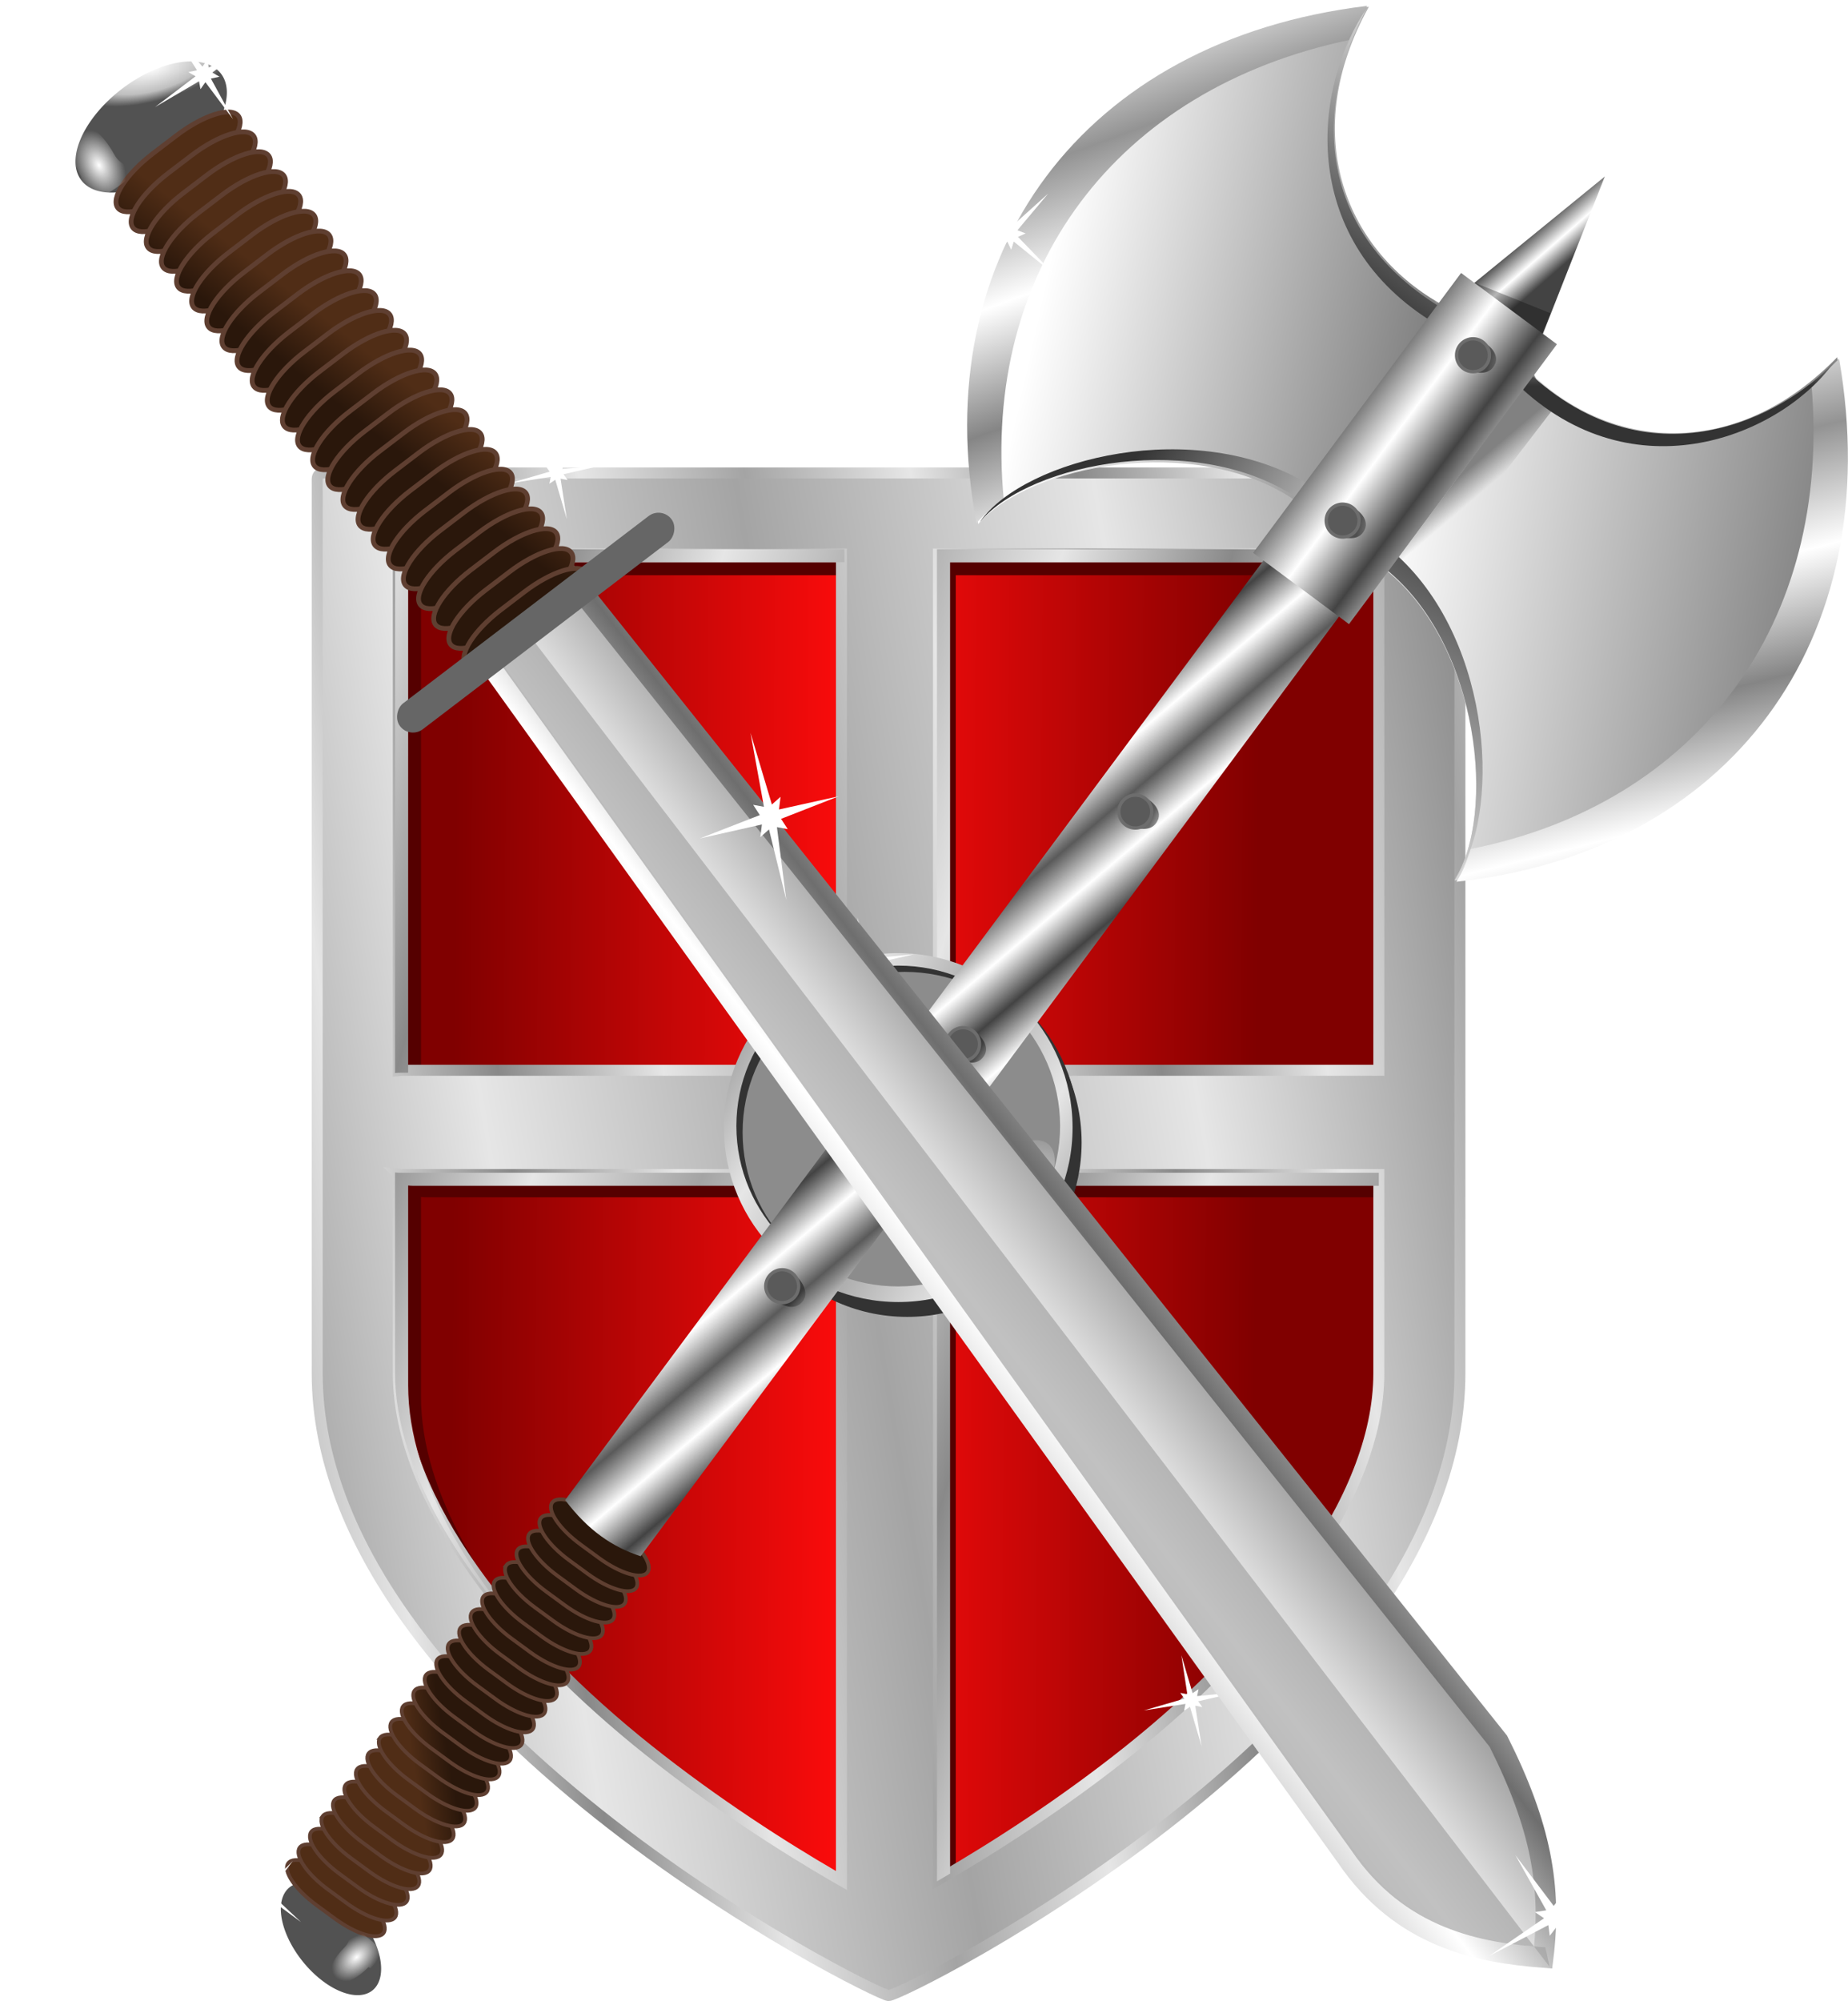
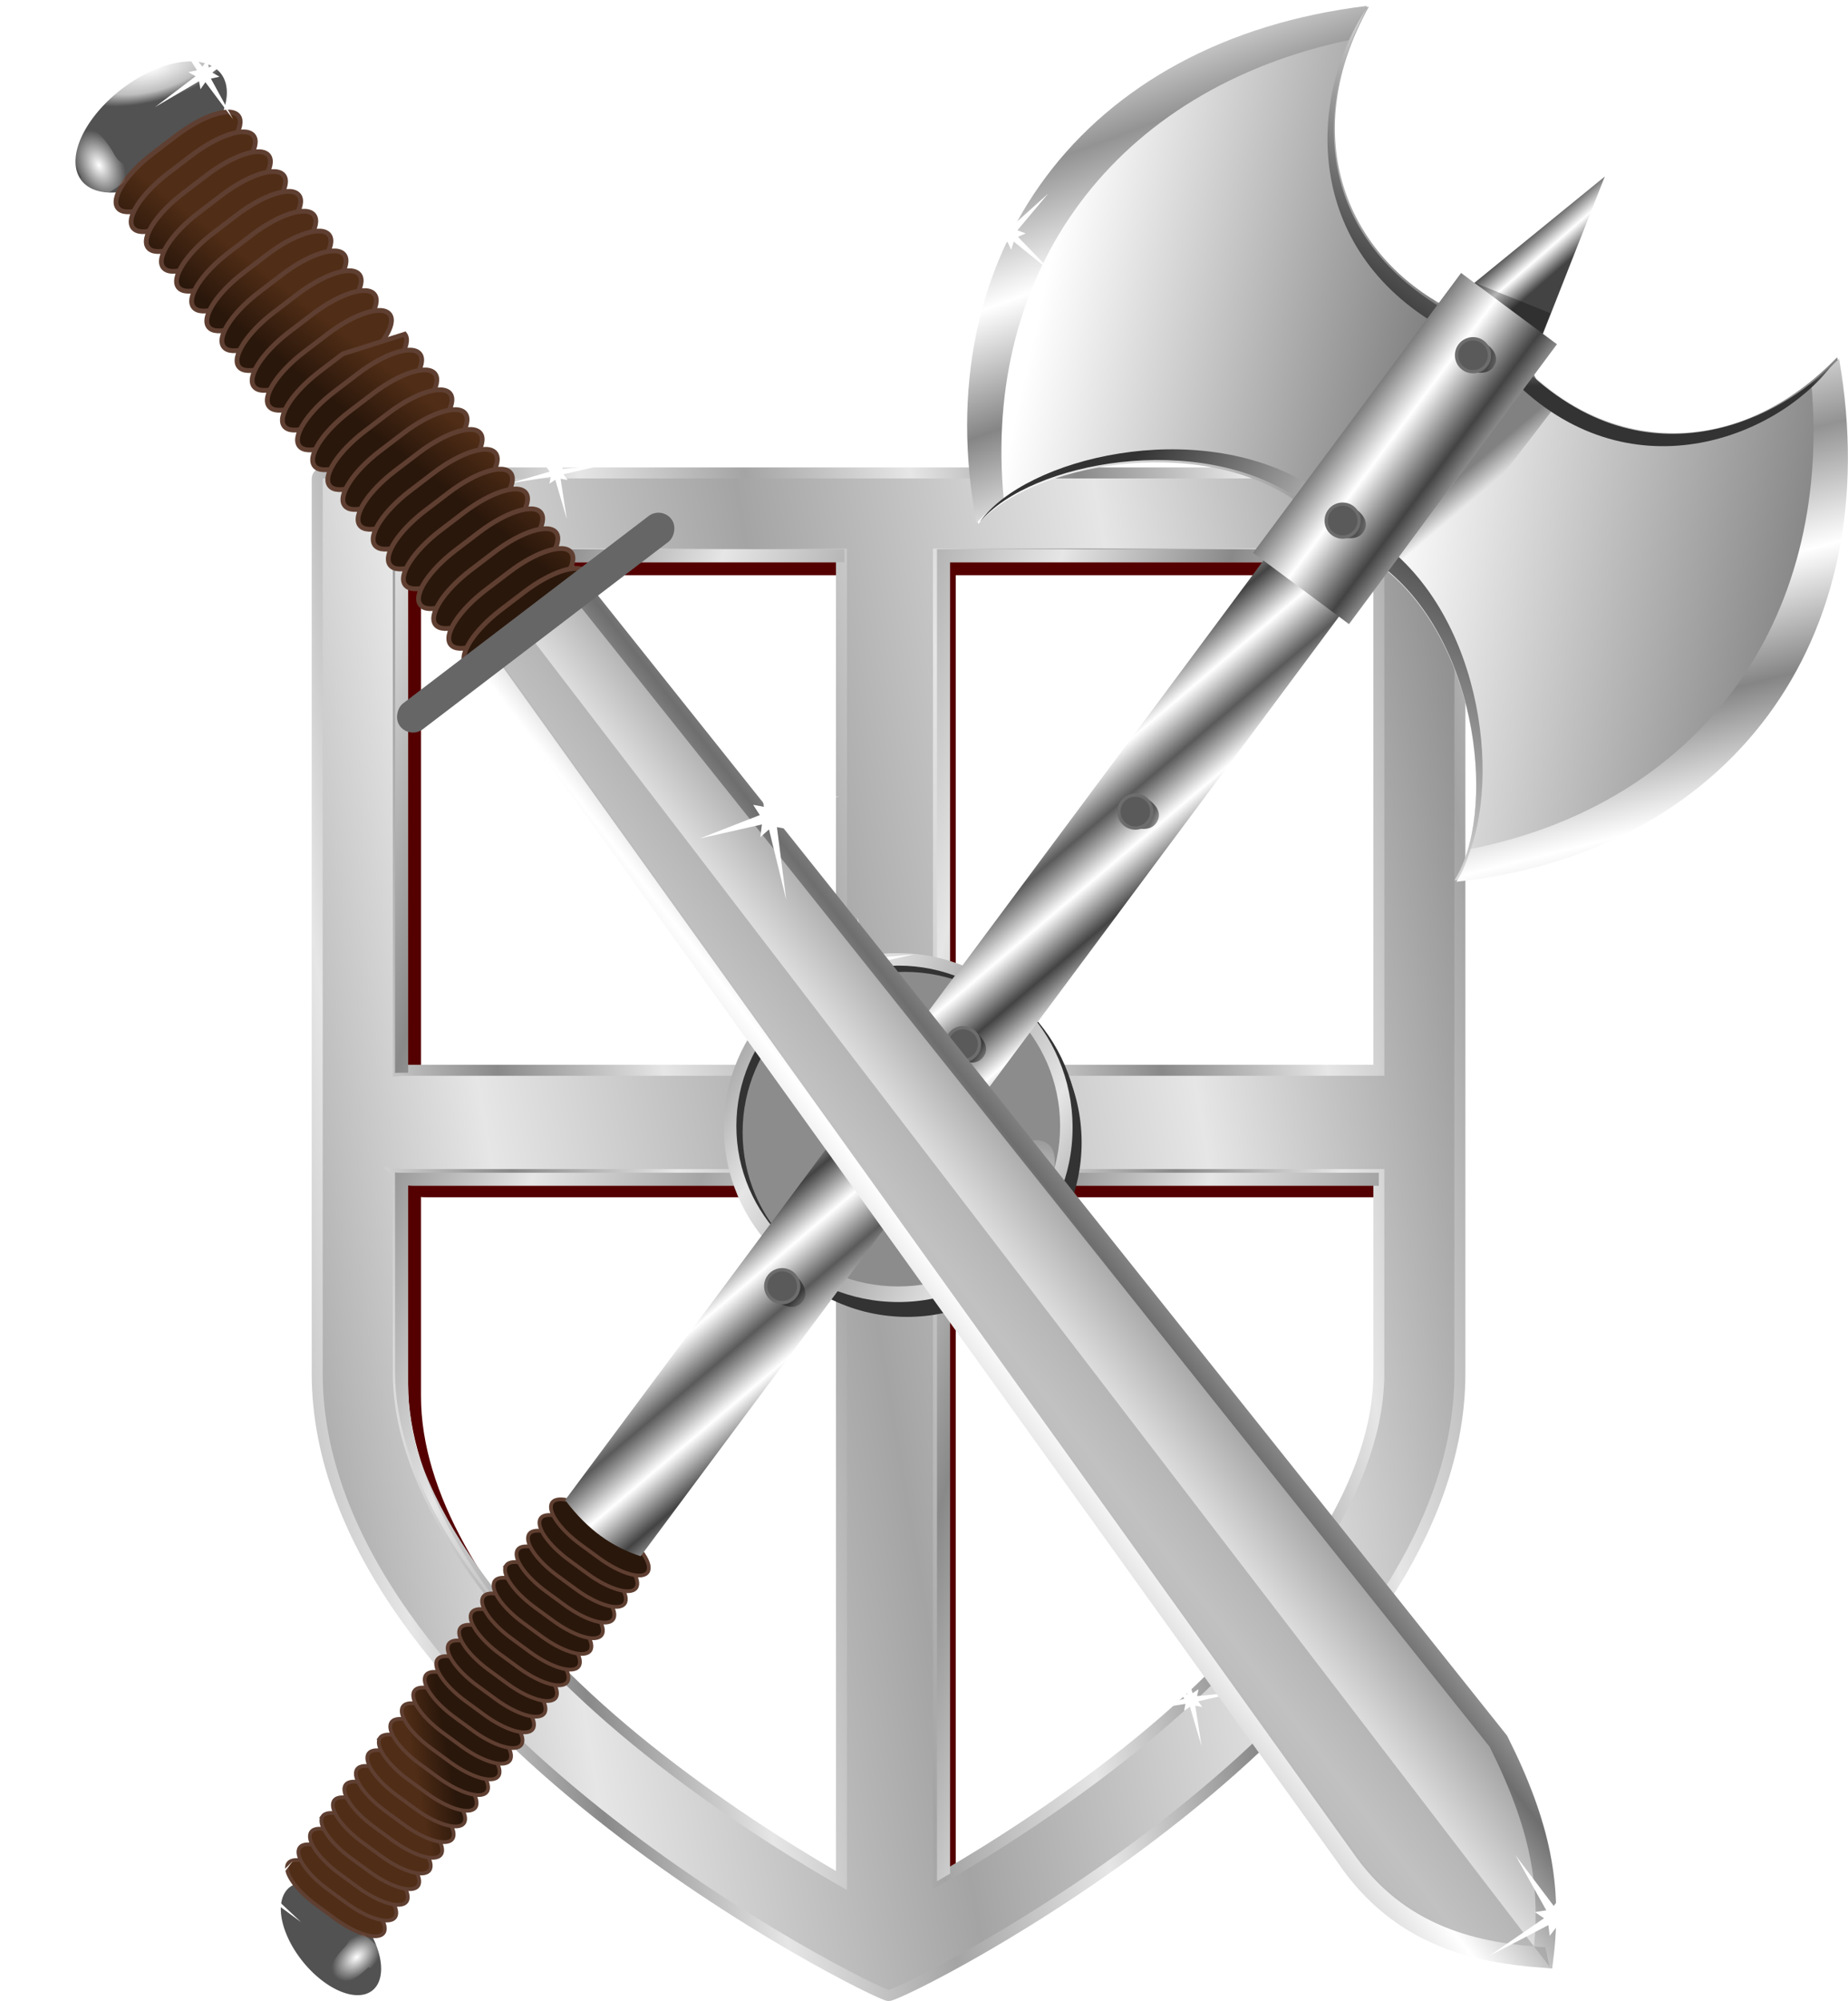
<svg xmlns="http://www.w3.org/2000/svg" xmlns:xlink="http://www.w3.org/1999/xlink" width="777.934" height="842.075">
  <defs>
    <filter id="filter3321">
      <feGaussianBlur id="feGaussianBlur3323" stdDeviation="3.843" />
    </filter>
    <clipPath id="clipPath32069">
      <path opacity="0.485" fill="#db8940" fill-rule="evenodd" stroke-width="18.7" stroke-miterlimit="4" id="path32071" d="m480.557,24.562c-91.814,28.705 -163.058,9.183 -232.438,2.25c-69.379,-6.933 -137.405,0.848 -211.781,84.906l14,12.406c71.152,-80.415 128.835,-85.393 195.938,-78.688c67.102,6.705 143.115,27.22 239.875,-3.031l-5.594,-17.844z" />
    </clipPath>
    <clipPath id="clipPath32065">
      <path opacity="0.485" fill="#db8940" fill-rule="evenodd" stroke-width="18.7" stroke-miterlimit="4" id="path32067" d="m480.557,24.562c-91.814,28.705 -163.058,9.183 -232.438,2.25c-69.379,-6.933 -137.405,0.848 -211.781,84.906l14,12.406c71.152,-80.415 128.835,-85.393 195.938,-78.688c67.102,6.705 143.115,27.22 239.875,-3.031l-5.594,-17.844z" />
    </clipPath>
    <clipPath id="clipPath32061">
      <path opacity="0.485" fill="#db8940" fill-rule="evenodd" stroke-width="18.7" stroke-miterlimit="4" id="path32063" d="m480.557,24.562c-91.814,28.705 -163.058,9.183 -232.438,2.25c-69.379,-6.933 -137.405,0.848 -211.781,84.906l14,12.406c71.152,-80.415 128.835,-85.393 195.938,-78.688c67.102,6.705 143.115,27.22 239.875,-3.031l-5.594,-17.844z" />
    </clipPath>
    <clipPath id="clipPath2359">
      <path opacity="0.615" fill="#1a1a1a" fill-rule="evenodd" stroke-width="4.623px" marker-start="none" marker-mid="none" marker-end="none" stroke-miterlimit="4" stroke-dashoffset="0" id="path2361" d="m69.756,419.732c-29.363,-0.736 -54.615,-18.775 -56.367,-40.265c-1.752,-21.491 33.443,-44.487 38.269,-26.767c1.58,5.803 27.764,2.036 28.876,0.413c9.116,-13.3 37.732,10.487 39.243,29.019c1.752,21.491 -20.658,38.335 -50.021,37.6z" />
    </clipPath>
    <clipPath id="clipPath2363">
      <path opacity="0.615" fill="#1a1a1a" fill-rule="evenodd" stroke-width="4.623px" marker-start="none" marker-mid="none" marker-end="none" stroke-miterlimit="4" stroke-dashoffset="0" id="path2365" d="m-159.354,-60.314c-12.063,26.781 -38.482,43.064 -58.971,36.345c-20.489,-6.718 -28.04,-48.076 -9.835,-45.653c5.962,0.793 12.641,-24.803 11.577,-26.457c-8.725,-13.56 24.296,-30.715 41.965,-24.922c20.489,6.718 27.327,33.905 15.264,60.686z" />
    </clipPath>
    <clipPath id="clipPath7109">
      <path fill="#111111" fill-rule="nonzero" stroke="#000000" stroke-width="4.7" marker-start="none" marker-mid="none" marker-end="none" stroke-miterlimit="4" stroke-dashoffset="0" id="path7111" d="m596.155,469.899a231.898,230.838 0 1 1 -463.797,0a231.898,230.838 0 1 1 463.797,0z" />
    </clipPath>
    <clipPath id="clipPath7113">
      <path fill="#111111" fill-rule="nonzero" stroke="#000000" stroke-width="4.7" marker-start="none" marker-mid="none" marker-end="none" stroke-miterlimit="4" stroke-dashoffset="0" id="path7115" d="m668.42,450.883a289.899,289.899 0 1 1 -579.799,0a289.899,289.899 0 1 1 579.799,0z" />
    </clipPath>
    <filter id="filter10017">
      <feGaussianBlur id="feGaussianBlur10019" stdDeviation="2.77" />
    </filter>
    <linearGradient id="linearGradient3423">
      <stop stop-color="#808080" id="stop3425" offset="0" />
      <stop stop-color="#808080" stop-opacity="0" id="stop3427" offset="1" />
    </linearGradient>
    <linearGradient id="linearGradient21992">
      <stop stop-color="#232323" id="stop21994" offset="0" />
      <stop stop-color="#797979" stop-opacity="0.574" id="stop21996" offset="1" />
    </linearGradient>
    <linearGradient id="linearGradient14127">
      <stop stop-color="#ffffff" id="stop14129" offset="0" />
      <stop stop-color="#5a5a5a" id="stop14131" offset="1" />
    </linearGradient>
    <linearGradient id="linearGradient12173">
      <stop stop-color="#434343" id="stop12175" offset="0" />
      <stop stop-color="#ffffff" id="stop12177" offset="0.5" />
      <stop stop-color="#5a5a5a" id="stop12179" offset="1" />
    </linearGradient>
    <linearGradient id="linearGradient8468">
      <stop stop-color="#333333" id="stop8470" offset="0" />
      <stop stop-color="#cecece" id="stop8472" offset="1" />
    </linearGradient>
    <linearGradient id="linearGradient5113">
      <stop stop-color="#858585" id="stop5115" offset="0" />
      <stop stop-color="#ffffff" id="stop5121" offset="0.5" />
      <stop stop-color="#939393" id="stop5117" offset="1" />
    </linearGradient>
    <linearGradient id="linearGradient13025">
      <stop stop-color="#ffffff" id="stop13029" offset="0" />
      <stop stop-color="#bfbfbf" id="stop4382" offset="0.689" />
      <stop stop-color="#525252" id="stop13031" offset="1" />
    </linearGradient>
    <linearGradient id="linearGradient14971">
      <stop stop-color="#502d16" id="stop14973" offset="0" />
      <stop stop-color="#2a170b" id="stop14975" offset="1" />
    </linearGradient>
    <linearGradient id="linearGradient5355">
      <stop stop-color="#ffffff" id="stop5357" offset="0" />
      <stop stop-color="#ffffff" stop-opacity="0" id="stop5359" offset="1" />
    </linearGradient>
    <radialGradient gradientTransform="matrix(1.508,-0.196,0.488,3.762,-1721.368,-554.36)" gradientUnits="userSpaceOnUse" xlink:href="#linearGradient13025" id="radialGradient27497" fy="348.251" fx="142.224" r="7.704" cy="348.251" cx="142.224" />
    <radialGradient gradientTransform="matrix(-0.003,0.035,-0.035,-0.003,-21.72,186.924)" gradientUnits="userSpaceOnUse" xlink:href="#linearGradient14127" id="radialGradient27555" fy="323.66" fx="423.063" r="27.464" cy="323.66" cx="423.063" />
    <radialGradient gradientTransform="matrix(-0.003,0.035,-0.035,-0.003,-121.237,200.194)" gradientUnits="userSpaceOnUse" xlink:href="#linearGradient14127" id="radialGradient27559" fy="323.66" fx="423.063" r="27.464" cy="323.66" cx="423.063" />
    <radialGradient gradientTransform="matrix(-0.003,0.035,-0.035,-0.003,-225.199,213.597)" gradientUnits="userSpaceOnUse" xlink:href="#linearGradient14127" id="radialGradient27563" fy="323.66" fx="423.063" r="27.464" cy="323.66" cx="423.063" />
    <radialGradient gradientTransform="matrix(-0.003,0.035,-0.035,-0.003,100.81,168.293)" gradientUnits="userSpaceOnUse" xlink:href="#linearGradient14127" id="radialGradient27587" fy="323.66" fx="423.063" r="27.464" cy="323.66" cx="423.063" />
    <radialGradient gradientTransform="matrix(-0.003,0.035,-0.035,-0.003,173.477,160.825)" gradientUnits="userSpaceOnUse" xlink:href="#linearGradient14127" id="radialGradient27591" fy="323.66" fx="423.063" r="27.464" cy="323.66" cx="423.063" />
    <radialGradient gradientTransform="matrix(0.075,3.701,-5.689,-0.605,2124.21,-252.023)" gradientUnits="userSpaceOnUse" xlink:href="#linearGradient5355" id="radialGradient8483" fy="348.819" fx="243.793" r="1.043" cy="348.819" cx="243.793" />
    <radialGradient gradientTransform="matrix(4.976,-5.461700425257732e-7,0,22.204,-932.541,-7333.586)" gradientUnits="userSpaceOnUse" xlink:href="#linearGradient5355" id="radialGradient8481" fy="348.819" fx="243.793" r="1.043" cy="348.819" cx="243.793" />
    <linearGradient xlink:href="#linearGradient6110" id="linearGradient8479" y2="10.796" x2="0.165" y1="17.153" x1="0.075" />
    <linearGradient xlink:href="#linearGradient14971" id="linearGradient8477" y2="0.79" x2="-8.058" y1="0.382" x1="-8.089" />
    <linearGradient xlink:href="#linearGradient14971" id="linearGradient8475" y2="0.79" x2="-7.491" y1="0.382" x1="-7.521" />
    <linearGradient xlink:href="#linearGradient14971" id="linearGradient8473" y2="0.79" x2="-6.923" y1="0.382" x1="-6.954" />
    <linearGradient xlink:href="#linearGradient14971" id="linearGradient8471" y2="0.79" x2="-6.355" y1="0.382" x1="-6.386" />
    <linearGradient xlink:href="#linearGradient14971" id="linearGradient8469" y2="0.79" x2="-5.788" y1="0.382" x1="-5.818" />
    <linearGradient xlink:href="#linearGradient14971" id="linearGradient8467" y2="0.79" x2="-5.22" y1="0.382" x1="-5.251" />
    <linearGradient xlink:href="#linearGradient14971" id="linearGradient8465" y2="0.79" x2="-4.652" y1="0.382" x1="-4.683" />
    <linearGradient xlink:href="#linearGradient14971" id="linearGradient8463" y2="0.79" x2="-4.085" y1="0.382" x1="-4.116" />
    <linearGradient xlink:href="#linearGradient14971" id="linearGradient8461" y2="0.79" x2="-3.517" y1="0.382" x1="-3.548" />
    <linearGradient xlink:href="#linearGradient14971" id="linearGradient8459" y2="0.79" x2="-2.95" y1="0.382" x1="-2.98" />
    <linearGradient xlink:href="#linearGradient14971" id="linearGradient8457" y2="0.79" x2="-2.382" y1="0.382" x1="-2.413" />
    <linearGradient xlink:href="#linearGradient14971" id="linearGradient8455" y2="0.79" x2="-1.814" y1="0.382" x1="-1.845" />
    <linearGradient xlink:href="#linearGradient14971" id="linearGradient8453" y2="0.79" x2="-1.247" y1="0.382" x1="-1.277" />
    <linearGradient xlink:href="#linearGradient14971" id="linearGradient8451" y2="0.79" x2="-0.679" y1="0.382" x1="-0.71" />
    <linearGradient xlink:href="#linearGradient14971" id="linearGradient8449" y2="0.79" x2="-0.111" y1="0.382" x1="-0.142" />
    <linearGradient xlink:href="#linearGradient14971" id="linearGradient8447" y2="0.79" x2="0.456" y1="0.382" x1="0.425" />
    <linearGradient xlink:href="#linearGradient14971" id="linearGradient8445" y2="0.79" x2="1.024" y1="0.382" x1="0.993" />
    <linearGradient xlink:href="#linearGradient14971" id="linearGradient8443" y2="0.79" x2="1.591" y1="0.382" x1="1.561" />
    <linearGradient xlink:href="#linearGradient14971" id="linearGradient8441" y2="0.79" x2="2.159" y1="0.382" x1="2.128" />
    <linearGradient xlink:href="#linearGradient14971" id="linearGradient8439" y2="0.79" x2="2.727" y1="0.382" x1="2.696" />
    <linearGradient xlink:href="#linearGradient14971" id="linearGradient8437" y2="0.79" x2="3.294" y1="0.382" x1="3.264" />
    <linearGradient xlink:href="#linearGradient14971" id="linearGradient8435" y2="0.79" x2="3.862" y1="0.382" x1="3.831" />
    <linearGradient xlink:href="#linearGradient14971" id="linearGradient8433" y2="0.79" x2="4.43" y1="0.382" x1="4.399" />
    <linearGradient xlink:href="#linearGradient14971" id="linearGradient8431" y2="0.79" x2="4.997" y1="0.382" x1="4.966" />
    <radialGradient gradientTransform="matrix(0.637,0.263,-0.655,1.588,288.303,-167.36)" gradientUnits="userSpaceOnUse" xlink:href="#linearGradient13025" id="radialGradient8429" fy="348.251" fx="142.224" r="7.704" cy="348.251" cx="142.224" />
    <linearGradient spreadMethod="reflect" xlink:href="#linearGradient6110" id="linearGradient8427" y2="1.479" x2="0.452" y1="0.117" x1="0.398" />
    <linearGradient xlink:href="#linearGradient6110" id="linearGradient8425" y2="1.89" x2="0.087" y1="-0.354" x1="0.077" />
    <linearGradient id="linearGradient6110">
      <stop stop-color="#6e6e6e" id="stop6112" offset="0" />
      <stop stop-color="#ffffff" id="stop6118" offset="0.5" />
      <stop stop-color="#a1a1a1" id="stop6114" offset="1" />
    </linearGradient>
    <linearGradient id="linearGradient5088">
      <stop stop-color="#898989" id="stop5090" offset="0" />
      <stop stop-color="#e6e6e6" id="stop5096" offset="0.5" />
      <stop stop-color="#a4a4a4" id="stop5092" offset="1" />
    </linearGradient>
    <linearGradient id="linearGradient5106">
      <stop stop-color="#800000" id="stop5108" offset="0" />
      <stop stop-color="#ff0c0c" id="stop6083" offset="0.5" />
      <stop stop-color="#800000" id="stop5110" offset="1" />
    </linearGradient>
    <linearGradient id="linearGradient12308">
      <stop stop-color="#ffffff" id="stop12310" offset="0" />
      <stop stop-color="#cbcbcb" id="stop12316" offset="0.778" />
      <stop stop-color="#8c8c8c" id="stop12312" offset="1" />
    </linearGradient>
    <linearGradient id="linearGradient13330">
      <stop stop-color="#ffffff" id="stop13332" offset="0" />
      <stop stop-color="#ffffff" stop-opacity="0" id="stop13334" offset="1" />
    </linearGradient>
    <linearGradient xlink:href="#linearGradient21992" id="linearGradient3274" y2="1.071" x2="0.88" y1="0.728" x1="0.681" />
    <linearGradient xlink:href="#linearGradient21992" id="linearGradient3278" y2="1.071" x2="0.88" y1="0.727" x1="0.681" />
    <linearGradient spreadMethod="reflect" xlink:href="#linearGradient12173" id="linearGradient3281" y2="0.447" x2="-0.097" y1="0.449" x1="0.827" />
    <linearGradient xlink:href="#linearGradient8468" id="linearGradient3284" y2="0.85" x2="-0" y1="0" x1="1.318" />
    <linearGradient xlink:href="#linearGradient8468" id="linearGradient3287" y2="1.288" x2="0.872" y1="0.342" x1="0.554" />
    <linearGradient xlink:href="#linearGradient8468" id="linearGradient3290" y2="0.31" x2="1.015" y1="0.683" x1="0.006" />
    <linearGradient spreadMethod="reflect" xlink:href="#linearGradient5113" id="linearGradient3293" y2="0.275" x2="0.655" y1="0.736" x1="0.425" />
    <linearGradient xlink:href="#linearGradient14127" id="linearGradient3296" y2="1" x2="0.961" y1="0.359" x1="0.3" />
    <linearGradient xlink:href="#linearGradient8468" id="linearGradient3299" y2="-0.149" x2="0.156" y1="-0.002" x1="0.002" />
    <linearGradient xlink:href="#linearGradient3423" id="linearGradient3302" y2="0.64" x2="0.5" y1="0.359" x1="0.48" />
    <linearGradient spreadMethod="reflect" xlink:href="#linearGradient5113" id="linearGradient3305" y2="-0.905" x2="0.413" y1="-0.516" x1="0.182" />
    <linearGradient xlink:href="#linearGradient14127" id="linearGradient3308" y2="0.915" x2="0.889" y1="0.212" x1="0.118" />
    <linearGradient xlink:href="#linearGradient21992" id="linearGradient3313" y2="1.145" x2="0.696" y1="0.734" x1="0.614" />
    <linearGradient xlink:href="#linearGradient21992" id="linearGradient3317" y2="1.109" x2="0.802" y1="0.734" x1="0.656" />
    <linearGradient xlink:href="#linearGradient21992" id="linearGradient3321" y2="1.071" x2="0.88" y1="0.728" x1="0.681" />
    <linearGradient xlink:href="#linearGradient12173" id="linearGradient3324" y2="0" x2="0.331" y1="0.5" x1="0.37" />
    <linearGradient spreadMethod="reflect" xlink:href="#linearGradient12173" id="linearGradient3327" y2="0.29" x2="0.535" y1="0.5" x1="0.553" />
    <radialGradient gradientTransform="matrix(1.521,5.287,-8.4,1.305,2033.665,-1317.024)" gradientUnits="userSpaceOnUse" xlink:href="#linearGradient5355" id="radialGradient3330" fy="348.819" fx="243.793" r="1.043" cy="348.819" cx="243.793" />
    <linearGradient xlink:href="#linearGradient14971" id="linearGradient3333" y2="1.446" x2="-5.328" y1="1.043" x1="-5.612" />
    <linearGradient xlink:href="#linearGradient14971" id="linearGradient3336" y2="1.402" x2="-4.927" y1="0.999" x1="-5.212" />
    <linearGradient xlink:href="#linearGradient14971" id="linearGradient3339" y2="1.359" x2="-4.53" y1="0.955" x1="-4.814" />
    <linearGradient xlink:href="#linearGradient14971" id="linearGradient3342" y2="1.315" x2="-4.131" y1="0.912" x1="-4.416" />
    <linearGradient xlink:href="#linearGradient14971" id="linearGradient3345" y2="1.272" x2="-3.732" y1="0.868" x1="-4.017" />
    <linearGradient xlink:href="#linearGradient14971" id="linearGradient3348" y2="1.228" x2="-3.333" y1="0.825" x1="-3.618" />
    <linearGradient xlink:href="#linearGradient14971" id="linearGradient3351" y2="1.184" x2="-2.933" y1="0.781" x1="-3.218" />
    <linearGradient xlink:href="#linearGradient14971" id="linearGradient3354" y2="1.141" x2="-2.535" y1="0.737" x1="-2.82" />
    <linearGradient xlink:href="#linearGradient14971" id="linearGradient3357" y2="1.097" x2="-2.136" y1="0.694" x1="-2.42" />
    <linearGradient xlink:href="#linearGradient14971" id="linearGradient3360" y2="1.054" x2="-1.738" y1="0.65" x1="-2.022" />
    <linearGradient xlink:href="#linearGradient14971" id="linearGradient3363" y2="1.01" x2="-1.338" y1="0.607" x1="-1.622" />
    <linearGradient xlink:href="#linearGradient14971" id="linearGradient3366" y2="0.966" x2="-0.94" y1="0.563" x1="-1.224" />
    <linearGradient xlink:href="#linearGradient14971" id="linearGradient3369" y2="0.923" x2="-0.54" y1="0.519" x1="-0.825" />
    <linearGradient xlink:href="#linearGradient14971" id="linearGradient3372" y2="0.879" x2="-0.142" y1="0.476" x1="-0.426" />
    <linearGradient xlink:href="#linearGradient14971" id="linearGradient3375" y2="0.836" x2="0.257" y1="0.432" x1="-0.027" />
    <linearGradient xlink:href="#linearGradient14971" id="linearGradient3378" y2="0.792" x2="0.656" y1="0.389" x1="0.372" />
    <linearGradient xlink:href="#linearGradient14971" id="linearGradient3381" y2="0.748" x2="1.055" y1="0.345" x1="0.771" />
    <linearGradient xlink:href="#linearGradient14971" id="linearGradient3384" y2="0.705" x2="1.454" y1="0.301" x1="1.17" />
    <linearGradient xlink:href="#linearGradient14971" id="linearGradient3387" y2="0.661" x2="1.853" y1="0.258" x1="1.568" />
    <linearGradient xlink:href="#linearGradient14971" id="linearGradient3390" y2="0.618" x2="2.252" y1="0.214" x1="1.967" />
    <linearGradient xlink:href="#linearGradient14971" id="linearGradient3393" y2="0.574" x2="2.651" y1="0.171" x1="2.366" />
    <linearGradient xlink:href="#linearGradient14971" id="linearGradient3396" y2="0.53" x2="3.05" y1="0.127" x1="2.765" />
    <linearGradient xlink:href="#linearGradient14971" id="linearGradient3400" y2="0.487" x2="3.449" y1="0.083" x1="3.164" />
    <linearGradient xlink:href="#linearGradient14971" id="linearGradient3403" y2="0.443" x2="3.847" y1="0.04" x1="3.562" />
    <linearGradient xlink:href="#linearGradient5106" id="linearGradient3507" y2="0.203" x2="0.869" y1="0.196" x1="0.056" />
    <linearGradient spreadMethod="reflect" xlink:href="#linearGradient5088" id="linearGradient3509" y2="0.368" x2="0.448" y1="0.499" x1="-0.145" />
    <linearGradient spreadMethod="reflect" xlink:href="#linearGradient5088" id="linearGradient3511" y2="0.045" x2="0.384" y1="0.097" x1="0.106" />
    <linearGradient spreadMethod="reflect" xlink:href="#linearGradient5088" id="linearGradient3513" y2="0.484" x2="0.308" y1="0.362" x1="0.016" />
    <radialGradient gradientTransform="matrix(0.8,0,0,0.778,2532.461,-1135.495)" gradientUnits="userSpaceOnUse" xlink:href="#linearGradient12308" id="radialGradient3515" fy="586.537" fx="-184.381" r="73.397" cy="586.537" cx="-184.381" />
    <linearGradient spreadMethod="reflect" xlink:href="#linearGradient5088" id="linearGradient3517" y2="0.65" x2="0.451" y1="0.329" x1="-0.122" />
    <radialGradient gradientTransform="matrix(0.987,0.686,-0.892,1.283,468.267,-440.667)" gradientUnits="userSpaceOnUse" xlink:href="#linearGradient13330" id="radialGradient3519" fy="518.42" fx="426.2" r="29.133" cy="518.42" cx="426.2" />
  </defs>
  <g>
    <title>Layer 1</title>
    <g display="inline" id="layer1" />
    <g display="inline" id="layer2">
      <g display="inline" id="g2711" />
      <g id="g3438">
-         <path fill="url(#linearGradient3507)" fill-rule="evenodd" stroke-width="4.623px" marker-start="none" marker-mid="none" marker-end="none" stroke-miterlimit="4" stroke-dashoffset="0" id="path2167" d="m169.992,237.777l0,217.375c0.748,-0.084 1.51,-0.125 2.281,-0.125l184.25,0l0,-217.25l-186.531,0zm227.375,0l0,217.25l185.375,0l0,-217.25l-185.375,0zm-227.375,261l0,34.313l0,28.75l0,20.656c0,54.151 49.214,113.964 105.188,158.531c27.987,22.283 56.622,40.622 78.281,53.188c1.078,0.625 2.037,1.165 3.062,1.75l0,-297.063l-184.25,0c-0.771,0 -1.534,-0.041 -2.281,-0.125zm227.375,0.125l0,296.688c0.648,-0.371 1.241,-0.709 1.906,-1.094c21.618,-12.505 50.228,-30.832 78.219,-53.156c55.981,-44.649 105.25,-104.699 105.25,-158.844l0,-20.656l0,-28.75l0,-34.188l-185.375,0z" />
        <path fill="#550000" fill-rule="evenodd" stroke-width="4.623px" marker-start="none" marker-mid="none" marker-end="none" stroke-miterlimit="4" stroke-dashoffset="0" filter="url(#filter10017)" id="path10994" d="m171.777,236.576l0,213.904c0.74,-0.084 1.495,-0.125 2.258,-0.125l3.187,0l0,-208.296l177.229,0l0,-5.482l-182.674,0zm225.111,0l0,217.783l5.445,0l0,-212.301l178.084,0l0,-5.482l-183.529,0zm-225.111,261.641l0,34.397l0,28.821l0,20.707c0,42.673 30.122,88.84 69.922,128.346c-37.082,-38.256 -64.477,-82.15 -64.477,-122.863l0,-20.707l0,-28.821l0,-34.397c0.74,0.084 1.495,0.125 2.259,0.125l176.97,0l0,-5.482l-182.416,0c-0.763,0 -1.518,-0.041 -2.258,-0.125zm225.111,0.125l0,297.416c0.642,-0.372 1.228,-0.711 1.887,-1.096c1.141,-0.668 2.379,-1.429 3.558,-2.13l0,-288.707l178.084,0l0,-5.482l-183.529,0z" />
        <path fill="url(#linearGradient3509)" fill-rule="evenodd" stroke="url(#linearGradient3511)" stroke-width="4.623px" marker-start="none" marker-mid="none" marker-end="none" stroke-miterlimit="4" stroke-dashoffset="0" id="path10990" d="m135.871,199.013c-1.297,0 -2.344,1.15 -2.344,2.562l0,326.875l0,28.75l0,20.656c0,145.099 234.728,261.528 240.5,261.906c5.759,0.377 240.531,-116.807 240.531,-261.906l0,-20.656l0,-28.75l0,-326.875c-0,-1.413 -1.078,-2.562 -2.375,-2.562l-476.313,0zm31.812,34.125l186.531,0l0,217.25l-184.25,0c-0.771,0 -1.534,0.041 -2.281,0.125l0,-217.375zm227.375,0l185.375,0l0,217.25l-185.375,0l0,-217.25zm-227.375,261c0.748,0.084 1.51,0.125 2.281,0.125l184.25,0l0,297.062c-1.026,-0.585 -1.985,-1.125 -3.062,-1.75c-21.659,-12.566 -50.295,-30.904 -78.281,-53.188c-55.973,-44.567 -105.188,-104.38 -105.188,-158.531l0,-20.656l0,-28.75l0,-34.312zm227.375,0.125l185.375,0l0,34.188l0,28.75l0,20.656c0,54.145 -49.269,114.195 -105.25,158.844c-27.99,22.324 -56.601,40.651 -78.219,53.156c-0.665,0.385 -1.258,0.722 -1.906,1.094l0,-296.688z" />
        <path fill="url(#linearGradient3513)" fill-rule="evenodd" stroke-width="4.623px" marker-start="none" marker-mid="none" marker-end="none" stroke-miterlimit="4" stroke-dashoffset="0" id="path10996" d="m166.298,231.098l0,220.443c0.75,-0.084 1.515,-0.126 2.289,-0.126l3.229,0l0,-214.821l183.632,0l0,-5.496l-189.15,0zm228.13,0l0,218.317l5.518,0l0,-212.821l180.472,0l0,-5.496l-185.99,0zm-228.13,262.282l0,34.481l0,28.891l0,20.758c0,42.777 30.526,89.057 70.859,128.66c-37.58,-38.35 -65.341,-82.352 -65.341,-123.164l0,-20.758l0,-28.891l0,-34.481c0.75,0.084 1.515,0.126 2.289,0.126l179.343,0l0,-5.496l-184.861,0c-0.773,-0 -1.539,-0.041 -2.289,-0.126zm228.13,0.126l0,298.145c0.65,-0.373 1.245,-0.712 1.913,-1.099c1.156,-0.67 2.411,-1.433 3.606,-2.135l0,-289.414l180.472,0l0,-5.496l-185.99,0z" />
        <path fill="#333333" fill-rule="evenodd" stroke-width="4.623px" marker-start="none" marker-mid="none" marker-end="none" stroke-miterlimit="4" stroke-dashoffset="0" filter="url(#filter10017)" id="path11321" d="m429.974,425.341c11.097,12.816 17.849,29.511 17.906,47.781l0,0.219c-0,40.515 -32.891,73.406 -73.406,73.406c-18.37,0 -35.122,-6.802 -48,-17.969c13.461,15.524 33.292,25.375 55.438,25.375c40.515,0 73.406,-32.891 73.406,-73.406l0,-0.219c-0.069,-22.045 -9.899,-41.777 -25.344,-55.188z" />
        <path fill="#b3b3b3" fill-rule="evenodd" stroke-width="4.623px" marker-start="none" marker-mid="none" marker-end="none" stroke-miterlimit="4" stroke-dashoffset="0" id="path10998" d="m452.832,475.811a73.397,73.397 0 1 1 -0,-0.229" />
        <path fill="url(#radialGradient3515)" fill-rule="evenodd" stroke-width="4.623px" marker-start="none" marker-mid="none" marker-end="none" stroke-miterlimit="4" stroke-dashoffset="0" id="path11326" d="m447.584,475.155a68.149,67.493 0 1 1 -0,-0.211" />
        <path fill="#333333" fill-rule="evenodd" stroke-width="4.623px" marker-start="none" marker-mid="none" marker-end="none" stroke-miterlimit="4" stroke-dashoffset="0" id="path11335" d="m380.759,403.717c-40.515,0 -73.406,32.891 -73.406,73.406c0,40.515 32.891,73.406 73.406,73.406c40.515,0 73.375,-32.891 73.375,-73.406l0,-0.219c-0.126,-40.434 -32.94,-73.188 -73.375,-73.188zm0,5.25c37.543,0 68.008,30.099 68.125,67.281l0,0.219c0,37.256 -30.507,67.5 -68.125,67.5c-37.618,0 -68.156,-30.244 -68.156,-67.5c0,-37.256 30.538,-67.5 68.156,-67.5z" />
        <path fill="url(#linearGradient3517)" fill-rule="evenodd" stroke-width="4.623px" marker-start="none" marker-mid="none" marker-end="none" stroke-miterlimit="4" stroke-dashoffset="0" id="path11328" d="m378.135,401.093c-40.515,0 -73.406,32.891 -73.406,73.406c0,40.515 32.891,73.406 73.406,73.406c40.515,0 73.375,-32.891 73.375,-73.406l0,-0.219c-0.126,-40.434 -32.94,-73.188 -73.375,-73.188zm0,5.25c37.543,0 68.008,30.099 68.125,67.281l0,0.219c0,37.256 -30.507,67.5 -68.125,67.5c-37.618,0 -68.156,-30.244 -68.156,-67.5c0,-37.256 30.538,-67.5 68.156,-67.5z" />
        <path fill="url(#radialGradient3519)" fill-rule="evenodd" stroke-width="4.623px" marker-start="none" marker-mid="none" marker-end="none" stroke-miterlimit="4" stroke-dashoffset="0" id="path12318" d="m433.985,479.92c12.331,-1.66 13.447,11.781 2.491,28.404c-10.956,16.624 -25.965,26.276 -38.295,27.936c-12.331,1.66 -17.337,-6.593 -6.381,-23.217c10.934,-16.591 29.776,-31.405 42.116,-33.114" />
        <path fill="#ffffff" fill-rule="nonzero" stroke-width="8.3" marker-start="none" marker-mid="none" marker-end="none" stroke-miterlimit="4" stroke-dashoffset="0" filter="url(#filter3321)" id="path5586" d="m238.938,202.008l-2.968,-0.576l2.659,17.058l-4.883,-16.603l-2.487,1.692l0.586,-2.914l-17.533,2.768l17.07,-4.952l-1.723,-2.442l2.968,0.576l-2.499,-16.43l4.723,15.975l2.487,-1.691l-0.586,2.914l17.214,-1.669l-16.75,3.852l1.723,2.442z" />
        <path fill="#ffffff" fill-rule="nonzero" stroke-width="8.3" marker-start="none" marker-mid="none" marker-end="none" stroke-miterlimit="4" stroke-dashoffset="0" filter="url(#filter3321)" id="path17038" d="m506.122,718.352l-2.968,-0.576l2.659,17.058l-4.883,-16.603l-2.487,1.692l0.586,-2.914l-17.533,2.768l17.07,-4.952l-1.723,-2.442l2.968,0.576l-2.499,-16.43l4.723,15.975l2.487,-1.691l-0.586,2.914l17.214,-1.669l-16.75,3.852l1.723,2.442z" />
        <path fill="#ffffff" fill-rule="nonzero" stroke-width="8.3" marker-start="none" marker-mid="none" marker-end="none" stroke-miterlimit="4" stroke-dashoffset="0" filter="url(#filter3321)" id="path17040" d="m369.67,407.853l-2.968,-0.576l2.659,17.058l-4.883,-16.603l-2.487,1.692l0.586,-2.914l-17.533,2.768l17.07,-4.952l-1.723,-2.442l2.968,0.576l-2.499,-16.43l4.723,15.975l2.487,-1.691l-0.586,2.914l17.214,-1.669l-16.75,3.852l1.723,2.442z" />
      </g>
      <g id="g3453" transform="matrix(1.071, -0.864, 0.864, 1.071, 344.046, -87.942)">
        <path fill="url(#radialGradient27497)" fill-rule="nonzero" stroke-width="3.3" marker-start="none" marker-mid="none" marker-end="none" stroke-miterlimit="4" stroke-dashoffset="0" id="path11077" d="m-518.274,408.892a11.064,20.227 0 1 1 -0.017,-0.063" />
        <path fill="url(#linearGradient3403)" fill-rule="nonzero" stroke="#5f3f31" stroke-width="1.137" marker-start="none" marker-mid="none" marker-end="none" stroke-miterlimit="4" stroke-dashoffset="0" id="path15994" d="m-523.852,391.594c2.803,-0.746 6.731,4.935 8.807,12.737l1.795,6.748c2.076,7.802 1.49,14.684 -1.313,15.43c-2.803,0.746 -6.731,-4.935 -8.807,-12.737l-1.795,-6.748c-2.076,-7.802 -1.49,-14.684 1.313,-15.43z" />
        <path fill="url(#linearGradient3400)" fill-rule="nonzero" stroke="#5f3f31" stroke-width="1.137" marker-start="none" marker-mid="none" marker-end="none" stroke-miterlimit="4" stroke-dashoffset="0" id="path15992" d="m-518.108,390.066c2.803,-0.746 6.731,4.935 8.807,12.737l1.795,6.748c2.076,7.802 1.49,14.684 -1.313,15.43c-2.803,0.746 -6.731,-4.935 -8.807,-12.737l-1.795,-6.748c-2.076,-7.802 -1.49,-14.684 1.313,-15.43z" />
        <path fill="url(#linearGradient3396)" fill-rule="nonzero" stroke="#5f3f31" stroke-width="1.137" marker-start="none" marker-mid="none" marker-end="none" stroke-miterlimit="4" stroke-dashoffset="0" id="path15990" d="m-512.364,388.538c2.803,-0.746 6.731,4.935 8.807,12.737l1.795,6.748c2.076,7.802 1.49,14.684 -1.313,15.43c-2.803,0.746 -6.731,-4.935 -8.807,-12.737l-1.795,-6.748c-2.076,-7.802 -1.49,-14.684 1.313,-15.43z" />
        <path fill="url(#linearGradient3393)" fill-rule="nonzero" stroke="#5f3f31" stroke-width="1.137" marker-start="none" marker-mid="none" marker-end="none" stroke-miterlimit="4" stroke-dashoffset="0" id="path15988" d="m-506.62,387.01c2.803,-0.746 6.731,4.935 8.807,12.737l1.795,6.748c2.076,7.802 1.49,14.684 -1.313,15.43c-2.803,0.746 -6.731,-4.935 -8.807,-12.737l-1.795,-6.748c-2.076,-7.802 -1.49,-14.684 1.314,-15.43z" />
        <path fill="url(#linearGradient3390)" fill-rule="nonzero" stroke="#5f3f31" stroke-width="1.137" marker-start="none" marker-mid="none" marker-end="none" stroke-miterlimit="4" stroke-dashoffset="0" id="path15986" d="m-500.876,385.482c2.803,-0.746 6.731,4.935 8.807,12.737l1.795,6.748c2.076,7.802 1.49,14.684 -1.313,15.43c-2.803,0.746 -6.731,-4.935 -8.807,-12.737l-1.795,-6.748c-2.076,-7.802 -1.49,-14.684 1.313,-15.43z" />
        <path fill="url(#linearGradient3387)" fill-rule="nonzero" stroke="#5f3f31" stroke-width="1.137" marker-start="none" marker-mid="none" marker-end="none" stroke-miterlimit="4" stroke-dashoffset="0" id="path15984" d="m-495.132,383.953c2.803,-0.746 6.731,4.935 8.807,12.737l1.795,6.748c2.076,7.802 1.49,14.684 -1.313,15.43c-2.803,0.746 -6.731,-4.935 -8.807,-12.737l-1.795,-6.748c-2.076,-7.802 -1.49,-14.684 1.313,-15.43z" />
        <path fill="url(#linearGradient3384)" fill-rule="nonzero" stroke="#5f3f31" stroke-width="1.137" marker-start="none" marker-mid="none" marker-end="none" stroke-miterlimit="4" stroke-dashoffset="0" id="path15982" d="m-489.388,382.425c2.803,-0.746 6.731,4.935 8.807,12.737l1.795,6.748c2.076,7.802 1.49,14.684 -1.313,15.43c-2.803,0.746 -6.731,-4.935 -8.807,-12.737l-1.795,-6.748c-2.076,-7.802 -1.49,-14.684 1.313,-15.43z" />
        <path fill="url(#linearGradient3381)" fill-rule="nonzero" stroke="#5f3f31" stroke-width="1.137" marker-start="none" marker-mid="none" marker-end="none" stroke-miterlimit="4" stroke-dashoffset="0" id="path15980" d="m-483.644,380.897c2.803,-0.746 6.731,4.935 8.807,12.737l1.795,6.748c2.076,7.802 1.49,14.684 -1.313,15.43c-2.803,0.746 -6.731,-4.935 -8.807,-12.737l-1.795,-6.748c-2.076,-7.802 -1.49,-14.684 1.313,-15.43z" />
        <path fill="url(#linearGradient3378)" fill-rule="nonzero" stroke="#5f3f31" stroke-width="1.137" marker-start="none" marker-mid="none" marker-end="none" stroke-miterlimit="4" stroke-dashoffset="0" id="path15978" d="m-477.9,379.369c2.803,-0.746 6.731,4.935 8.807,12.737l1.795,6.748c2.076,7.802 1.49,14.684 -1.313,15.43c-2.803,0.746 -6.731,-4.935 -8.807,-12.737l-1.795,-6.748c-2.076,-7.802 -1.49,-14.684 1.314,-15.43z" />
        <path fill="url(#linearGradient3375)" fill-rule="nonzero" stroke="#5f3f31" stroke-width="1.137" marker-start="none" marker-mid="none" marker-end="none" stroke-miterlimit="4" stroke-dashoffset="0" id="path15976" d="m-472.156,377.841c2.803,-0.746 6.731,4.935 8.807,12.737l1.795,6.748c2.076,7.802 1.49,14.684 -1.313,15.43c-2.803,0.746 -6.731,-4.935 -8.807,-12.737l-1.795,-6.748c-2.076,-7.802 -1.49,-14.684 1.313,-15.43z" />
        <path fill="url(#linearGradient3372)" fill-rule="nonzero" stroke="#5f3f31" stroke-width="1.137" marker-start="none" marker-mid="none" marker-end="none" stroke-miterlimit="4" stroke-dashoffset="0" id="path15974" d="m-466.412,376.313c2.803,-0.746 6.731,4.935 8.807,12.737l1.795,6.748c2.076,7.802 1.49,14.684 -1.313,15.43c-2.803,0.746 -6.731,-4.935 -8.807,-12.737l-1.795,-6.748c-2.076,-7.802 -1.49,-14.684 1.313,-15.43z" />
        <path fill="url(#linearGradient3369)" fill-rule="nonzero" stroke="#5f3f31" stroke-width="1.137" marker-start="none" marker-mid="none" marker-end="none" stroke-miterlimit="4" stroke-dashoffset="0" id="path15972" d="m-460.668,374.784c2.803,-0.746 6.731,4.935 8.807,12.737l1.795,6.748c2.076,7.802 1.49,14.684 -1.313,15.43c-2.803,0.746 -6.731,-4.935 -8.807,-12.737l-1.795,-6.748c-2.076,-7.802 -1.49,-14.684 1.313,-15.43z" />
        <path fill="url(#linearGradient3366)" fill-rule="nonzero" stroke="#5f3f31" stroke-width="1.137" marker-start="none" marker-mid="none" marker-end="none" stroke-miterlimit="4" stroke-dashoffset="0" id="path15970" d="m-454.924,373.256c2.803,-0.746 6.731,4.935 8.807,12.737l1.795,6.748c2.076,7.802 1.49,14.684 -1.313,15.43c-2.803,0.746 -6.731,-4.935 -8.807,-12.737l-1.795,-6.748c-2.076,-7.802 -1.49,-14.684 1.313,-15.43z" />
        <path fill="url(#linearGradient3363)" fill-rule="nonzero" stroke="#5f3f31" stroke-width="1.137" marker-start="none" marker-mid="none" marker-end="none" stroke-miterlimit="4" stroke-dashoffset="0" id="path15968" d="m-449.18,371.728c2.803,-0.746 6.731,4.935 8.807,12.737l1.795,6.748c2.076,7.802 1.49,14.684 -1.313,15.43c-2.803,0.746 -6.731,-4.935 -8.807,-12.737l-1.795,-6.748c-2.076,-7.802 -1.49,-14.684 1.313,-15.43z" />
        <path fill="url(#linearGradient3360)" fill-rule="nonzero" stroke="#5f3f31" stroke-width="1.137" marker-start="none" marker-mid="none" marker-end="none" stroke-miterlimit="4" stroke-dashoffset="0" id="path15966" d="m-443.436,370.2c2.803,-0.746 6.731,4.935 8.807,12.737l1.795,6.748c2.076,7.802 1.49,14.684 -1.313,15.43c-2.803,0.746 -6.731,-4.935 -8.807,-12.737l-1.795,-6.748c-2.076,-7.802 -1.49,-14.684 1.313,-15.43z" />
        <path fill="url(#linearGradient3357)" fill-rule="nonzero" stroke="#5f3f31" stroke-width="1.137" marker-start="none" marker-mid="none" marker-end="none" stroke-miterlimit="4" stroke-dashoffset="0" id="path15964" d="m-437.692,368.672c2.803,-0.746 6.731,4.935 8.807,12.737l1.795,6.748c2.076,7.802 1.49,14.684 -1.313,15.43c-2.803,0.746 -6.731,-4.935 -8.807,-12.737l-1.795,-6.748c-2.076,-7.802 -1.49,-14.684 1.313,-15.43z" />
        <path fill="url(#linearGradient3354)" fill-rule="nonzero" stroke="#5f3f31" stroke-width="1.137" marker-start="none" marker-mid="none" marker-end="none" stroke-miterlimit="4" stroke-dashoffset="0" id="path15962" d="m-431.948,367.144c2.803,-0.746 6.731,4.935 8.807,12.737l1.795,6.748c2.076,7.802 1.49,14.684 -1.313,15.43c-2.803,0.746 -6.731,-4.935 -8.807,-12.737l-1.795,-6.748c-2.076,-7.802 -1.49,-14.684 1.313,-15.43z" />
        <path fill="url(#linearGradient3351)" fill-rule="nonzero" stroke="#5f3f31" stroke-width="1.137" marker-start="none" marker-mid="none" marker-end="none" stroke-miterlimit="4" stroke-dashoffset="0" id="path15960" d="m-426.204,365.616c2.803,-0.746 6.731,4.935 8.807,12.737l1.795,6.748c2.076,7.802 1.49,14.684 -1.313,15.43c-2.803,0.746 -6.731,-4.935 -8.807,-12.737l-1.795,-6.748c-2.076,-7.802 -1.49,-14.684 1.313,-15.43z" />
        <path fill="url(#linearGradient3348)" fill-rule="nonzero" stroke="#5f3f31" stroke-width="1.137" marker-start="none" marker-mid="none" marker-end="none" stroke-miterlimit="4" stroke-dashoffset="0" id="path15958" d="m-420.46,364.087c2.803,-0.746 6.731,4.935 8.807,12.737l1.795,6.748c2.076,7.802 1.49,14.684 -1.313,15.43c-2.803,0.746 -6.731,-4.935 -8.807,-12.737l-1.795,-6.748c-2.076,-7.802 -1.49,-14.684 1.313,-15.43z" />
        <path fill="url(#linearGradient3345)" fill-rule="nonzero" stroke="#5f3f31" stroke-width="1.137" marker-start="none" marker-mid="none" marker-end="none" stroke-miterlimit="4" stroke-dashoffset="0" id="path15956" d="m-414.716,362.559c2.803,-0.746 6.731,4.935 8.807,12.737l1.795,6.748c2.076,7.802 1.49,14.684 -1.313,15.43c-2.803,0.746 -6.731,-4.935 -8.807,-12.737l-1.795,-6.748c-2.076,-7.802 -1.49,-14.684 1.314,-15.43z" />
        <path fill="url(#linearGradient3342)" fill-rule="nonzero" stroke="#5f3f31" stroke-width="1.137" marker-start="none" marker-mid="none" marker-end="none" stroke-miterlimit="4" stroke-dashoffset="0" id="path15954" d="m-408.972,361.031c2.803,-0.746 6.731,4.935 8.807,12.737l1.795,6.748c2.076,7.802 1.49,14.684 -1.313,15.43c-2.803,0.746 -6.731,-4.935 -8.807,-12.737l-1.795,-6.748c-2.076,-7.802 -1.49,-14.684 1.313,-15.43z" />
        <path fill="url(#linearGradient3339)" fill-rule="nonzero" stroke="#5f3f31" stroke-width="1.137" marker-start="none" marker-mid="none" marker-end="none" stroke-miterlimit="4" stroke-dashoffset="0" id="path15952" d="m-403.228,359.503c2.803,-0.746 6.731,4.935 8.807,12.737l1.795,6.748c2.076,7.802 1.49,14.684 -1.313,15.43c-2.803,0.746 -6.731,-4.935 -8.807,-12.737l-1.795,-6.748c-2.076,-7.802 -1.49,-14.684 1.313,-15.43z" />
        <path fill="url(#linearGradient3336)" fill-rule="nonzero" stroke="#5f3f31" stroke-width="1.137" marker-start="none" marker-mid="none" marker-end="none" stroke-miterlimit="4" stroke-dashoffset="0" id="path15950" d="m-397.484,357.975c2.803,-0.746 6.731,4.935 8.807,12.737l1.795,6.748c2.076,7.802 1.49,14.684 -1.313,15.43c-2.803,0.746 -6.731,-4.935 -8.807,-12.737l-1.795,-6.748c-2.076,-7.802 -1.49,-14.684 1.313,-15.43z" />
        <path fill="url(#linearGradient3333)" fill-rule="nonzero" stroke="#5f3f31" stroke-width="1.137" marker-start="none" marker-mid="none" marker-end="none" stroke-miterlimit="4" stroke-dashoffset="0" id="rect10025" d="m-391.74,356.447c2.803,-0.746 6.731,4.935 8.807,12.737l1.795,6.748c2.076,7.802 1.49,14.684 -1.313,15.43c-2.803,0.746 -6.731,-4.935 -8.807,-12.737l-1.795,-6.748c-2.076,-7.802 -1.49,-14.684 1.313,-15.43z" />
        <path fill="url(#radialGradient3330)" fill-rule="nonzero" stroke-width="0.765" marker-start="none" marker-mid="none" marker-end="none" stroke-miterlimit="4" stroke-dashoffset="0" id="path8389" d="m-524.669,431.744c-5.933,0.647 -11.201,-0.914 -11.759,-3.485c-0.557,-2.571 3.806,-5.182 9.739,-5.829c5.741,-0.626 4.933,-7.849 7.185,1.025c1.846,7.271 0.961,8.284 -4.959,8.938" />
        <path fill="url(#linearGradient3327)" fill-rule="evenodd" stroke-width="1.415" marker-start="none" marker-mid="none" marker-end="none" stroke-miterlimit="4" stroke-dashoffset="0" id="path9461" d="m-29.452,265.73l7.194,27.866l-358.743,92.616c-4.929,-7.579 -7.552,-16.187 -7.194,-27.866l358.743,-92.616z" />
        <path fill="url(#linearGradient3324)" fill-rule="evenodd" stroke-width="1.415" marker-start="none" marker-mid="none" marker-end="none" stroke-miterlimit="4" stroke-dashoffset="0" id="path2287" d="m58.696,243.289c2.872,2.969 7.605,26.554 7.605,26.554l47.193,-26.824l-54.798,0.27z" />
        <path opacity="0.638" fill="url(#linearGradient3321)" fill-rule="evenodd" stroke-width="4.815px" marker-start="none" marker-mid="none" marker-end="none" stroke-miterlimit="4" stroke-dashoffset="0" id="path22002" d="m-116.094,310.109c-3.508,2.14 -5.946,-0.582 -7.731,-2.662c-1.786,-2.08 4.011,1.241 5.937,-0.638c1.926,-1.88 -0.257,-8.203 1.529,-6.123c1.786,2.08 3.29,7.287 0.266,9.423z" />
        <path fill="url(#radialGradient27555)" fill-rule="evenodd" stroke="#6d6d6d" marker-start="none" marker-mid="none" marker-end="none" stroke-miterlimit="4" stroke-dashoffset="0" id="path2293" d="m-116.843,307.709a3.393,3.393 0 1 1 -6.786,-7.432a3.393,3.393 0 1 1 6.786,7.432z" />
        <path opacity="0.638" fill="url(#linearGradient3317)" fill-rule="evenodd" stroke-width="4.815px" marker-start="none" marker-mid="none" marker-end="none" stroke-miterlimit="4" stroke-dashoffset="0" id="path22006" d="m-202.608,332.875c-3.764,1.65 -5.814,-1.375 -7.304,-3.676c-1.49,-2.301 3.808,1.768 5.969,0.164c2.161,-1.604 0.847,-8.163 2.337,-5.862c1.49,2.301 2.282,7.663 -1.002,9.373z" />
        <path fill="url(#radialGradient27559)" fill-rule="evenodd" stroke="#6d6d6d" marker-start="none" marker-mid="none" marker-end="none" stroke-miterlimit="4" stroke-dashoffset="0" id="path3264" d="m-202.511,329.982a3.393,3.393 0 1 1 -6.786,-7.432a3.393,3.393 0 1 1 6.786,7.432z" />
        <path opacity="0.638" fill="url(#linearGradient3313)" fill-rule="evenodd" stroke-width="4.815px" marker-start="none" marker-mid="none" marker-end="none" stroke-miterlimit="4" stroke-dashoffset="0" id="path22010" d="m-293.143,356.584c-3.975,1.042 -5.528,-2.266 -6.641,-4.771c-1.113,-2.505 3.485,2.341 5.87,1.094c2.385,-1.247 2.111,-7.931 3.223,-5.425c1.113,2.505 1.057,7.925 -2.453,9.102z" />
        <path fill="url(#radialGradient27563)" fill-rule="evenodd" stroke="#6d6d6d" marker-start="none" marker-mid="none" marker-end="none" stroke-miterlimit="4" stroke-dashoffset="0" id="path3266" d="m-292.054,352.848a3.393,3.393 0 1 1 -6.786,-7.432a3.393,3.393 0 1 1 6.786,7.432z" />
        <path opacity="0.288" fill="#030303" fill-rule="evenodd" stroke-width="1px" id="path18073" d="m61.955,243.06l12.343,22.06l-6.009,3.318l-6.334,-25.379z" />
        <path fill="url(#linearGradient3308)" fill-rule="evenodd" stroke-width="1.552px" id="path3282" d="m134.11,330.669c-43.391,5.181 -71.187,-20.422 -75.814,-54.228l-72.461,18.287c7.689,36.015 -20.771,79.453 -43.292,86.961c70.24,45.208 148.95,25.747 191.567,-51.02z" />
        <path fill="url(#linearGradient3305)" fill-rule="nonzero" stroke-width="8.073" marker-start="none" marker-mid="none" marker-end="none" stroke-miterlimit="4" stroke-dashoffset="0" id="path9452" d="m134.293,331.372c-42.617,76.768 -121.313,96.214 -191.553,51.006c3.139,-1.046 6.401,-2.773 9.656,-5.098c62.42,32.757 129.326,16.018 170.454,-45.208c3.68,0.021 7.5,-0.229 11.443,-0.7zm-75.827,-54.226c0.07,0.512 0.166,1.031 0.247,1.539c-0.178,-0.491 -0.362,-0.97 -0.529,-1.467l0.282,-0.073z" />
        <path opacity="0.992" fill="url(#linearGradient3302)" fill-rule="evenodd" stroke-width="1px" id="path22983" d="m-13.311,295.324l71.906,-18.923c-0.986,6.996 -5.016,3.778 1.774,11.118l-71.091,17.226l-2.589,-9.421z" />
        <path fill="url(#linearGradient3299)" fill-rule="evenodd" stroke-width="1px" id="path16097" d="m53.039,277.82c7.491,48.268 54.639,60.955 80.432,53.114c-18.065,3.714 -67.008,-2.007 -75.522,-54.314l-4.91,1.199z" />
        <path fill="url(#linearGradient3296)" fill-rule="evenodd" stroke-width="1.552px" marker-start="none" marker-mid="none" marker-end="none" stroke-miterlimit="4" stroke-dashoffset="0" id="path2285" d="m89.88,157.292c-40.477,16.471 -52.405,52.329 -40.089,84.15l-72.258,19.075c-10.706,-35.237 -56.637,-59.469 -79.977,-55.137c39.578,-73.559 117.872,-94.632 192.324,-48.088z" />
        <path fill="url(#linearGradient3293)" fill-rule="nonzero" stroke-width="8.073" marker-start="none" marker-mid="none" marker-end="none" stroke-miterlimit="4" stroke-dashoffset="0" id="path9447" d="m89.636,156.733c-74.452,-46.544 -152.727,-25.465 -192.305,48.094c3.253,-0.604 6.943,-0.672 10.918,-0.213c38.762,-58.879 105.41,-76.619 171.036,-42.953c3.21,-1.8 6.673,-3.43 10.352,-4.927zm-40.101,84.155c-0.187,-0.482 -0.353,-0.983 -0.529,-1.467c0.081,0.516 0.153,1.024 0.247,1.54l0.282,-0.073z" />
        <path fill="url(#linearGradient3290)" fill-rule="evenodd" stroke-width="1px" id="path16089" d="m44.139,243.387c-15.015,-45.107 16.944,-77.944 45.662,-86.352c-31.028,12.508 -55.686,42.43 -40.697,85.053l-4.965,1.299z" />
        <path fill="url(#linearGradient3287)" fill-rule="evenodd" stroke-width="1px" id="path6522" d="m-16.11,259.401c-13.826,-37.97 -62.259,-60.489 -85.2,-54.311c-0.011,0.02 -0.024,0.04 -0.035,0.06c23.34,-4.385 69.304,20.104 80.01,55.768l5.225,-1.517z" />
        <path fill="url(#linearGradient3284)" fill-rule="evenodd" stroke-width="1px" marker-start="none" marker-mid="none" marker-end="none" stroke-miterlimit="4" stroke-dashoffset="0" id="path7497" d="m-8.707,293.401c6.062,39.519 -25.549,82.434 -48.577,88.198c-0.019,-0.012 -0.04,-0.023 -0.059,-0.035c22.52,-7.508 51.028,-50.929 43.339,-86.945l5.297,-1.218z" />
        <rect fill="url(#linearGradient3281)" fill-rule="evenodd" stroke-width="1.415" stroke-miterlimit="4" stroke-dashoffset="0" id="rect3274" transform="matrix(0.25, 0.968, -0.968, 0.25, 0, 0)" y="0.788" x="246.05" height="106.666" width="36.543" />
        <path opacity="0.638" fill="url(#linearGradient3278)" fill-rule="evenodd" stroke-width="4.815px" marker-start="none" marker-mid="none" marker-end="none" stroke-miterlimit="4" stroke-dashoffset="0" id="path19044" d="m-10.997,280.672c-3.508,2.14 -5.946,-0.582 -7.731,-2.662c-1.786,-2.08 4.011,1.241 5.937,-0.639c1.926,-1.88 -0.257,-8.203 1.529,-6.123c1.786,2.08 3.29,7.287 0.266,9.423z" />
        <path fill="url(#radialGradient27587)" fill-rule="evenodd" stroke="#6d6d6d" marker-start="none" marker-mid="none" marker-end="none" stroke-miterlimit="4" stroke-dashoffset="0" id="path16081" d="m-11.61,278.279a3.393,3.393 0 1 1 -6.786,-7.432a3.393,3.393 0 1 1 6.786,7.432z" />
        <path opacity="0.638" fill="url(#linearGradient3274)" fill-rule="evenodd" stroke-width="4.815px" marker-start="none" marker-mid="none" marker-end="none" stroke-miterlimit="4" stroke-dashoffset="0" id="path21998" d="m51.769,266.319c-3.508,2.14 -5.946,-0.582 -7.731,-2.662c-1.786,-2.08 4.011,1.241 5.937,-0.638c1.926,-1.88 -0.257,-8.203 1.529,-6.123c1.786,2.08 3.29,7.287 0.266,9.423z" />
        <path fill="url(#radialGradient27591)" fill-rule="evenodd" stroke="#6d6d6d" marker-start="none" marker-mid="none" marker-end="none" stroke-miterlimit="4" stroke-dashoffset="0" id="path16085" d="m51.183,263.959a3.393,3.393 0 1 1 -6.786,-7.432a3.393,3.393 0 1 1 6.786,7.432z" />
        <path fill="#ffffff" fill-rule="nonzero" stroke-width="8.3" marker-start="none" marker-mid="none" marker-end="none" stroke-miterlimit="4" stroke-dashoffset="0" filter="url(#filter3321)" id="path2309" d="m-531.915,396.394l-1.883,-0.406l1.688,12.04l-3.099,-11.719l-1.578,1.194l0.372,-2.057l-11.127,1.954l10.833,-3.495l-1.093,-1.723l1.883,0.406l-1.586,-11.596l2.997,11.275l1.578,-1.194l-0.372,2.057l10.924,-1.178l-10.63,2.719l1.093,1.723z" />
        <path fill="#ffffff" fill-rule="nonzero" stroke-width="8.3" marker-start="none" marker-mid="none" marker-end="none" stroke-miterlimit="4" stroke-dashoffset="0" filter="url(#filter3321)" id="path3325" d="m-234.097,326.042l-2.653,-1.498l-2.566,14.98l0.313,-15.372l-2.872,0.537l1.429,-2.2l-17.514,-3.766l17.726,1.806l-0.91,-2.607l2.653,1.498l2.53,-14.407l-0.278,14.799l2.872,-0.537l-1.429,2.2l16.881,4.562l-17.093,-2.602l0.91,2.607z" />
        <path fill="#ffffff" fill-rule="nonzero" stroke-width="8.3" marker-start="none" marker-mid="none" marker-end="none" stroke-miterlimit="4" stroke-dashoffset="0" filter="url(#filter3321)" id="path3327" d="m-35.344,145.323l-2.483,-0.663l1.426,15.888l-3.329,-15.565l-2.185,1.454l0.637,-2.668l-14.965,1.784l14.679,-3.824l-1.339,-2.333l2.483,0.663l-1.321,-15.3l3.224,14.977l2.185,-1.454l-0.637,2.668l14.642,-0.782l-14.355,2.821l1.339,2.333z" />
      </g>
      <g id="g3559" transform="matrix(0.622, 1.506, -1.506, 0.622, 332.684, -1303.91)">
        <g id="g8393" transform="matrix(1.557, -0.414, 0.414, 1.557, 282.987, -131.601)">
          <path fill="url(#linearGradient8425)" fill-rule="nonzero" stroke="url(#linearGradient8427)" stroke-width="3.3" marker-start="none" marker-mid="none" marker-end="none" stroke-miterlimit="4" stroke-dashoffset="0" id="rect7099" d="m255.557,419.214l239.448,-5.212c14.991,2.82 23.775,7.362 31.926,15.312c-6.965,7.804 -16.315,16.154 -31.926,15.312l-238.796,-6.841l-0.652,-18.569z" />
          <path fill="url(#radialGradient8429)" fill-rule="nonzero" stroke-width="3.3" marker-start="none" marker-mid="none" marker-end="none" stroke-miterlimit="4" stroke-dashoffset="0" id="path2564" d="m165.951,428.882a7.704,14.086 0 1 1 -0,-0.044" />
          <path fill="url(#linearGradient8431)" fill-rule="nonzero" stroke="#5f3f31" stroke-width="0.765" marker-start="none" marker-mid="none" marker-end="none" stroke-miterlimit="4" stroke-dashoffset="0" id="path2566" d="m165.316,416.667c1.952,0 3.524,4.374 3.524,9.807l0,4.699c0,5.433 -1.572,9.807 -3.524,9.807c-1.952,0 -3.524,-4.374 -3.524,-9.807l0,-4.699c0,-5.433 1.572,-9.807 3.524,-9.807z" />
          <path fill="url(#linearGradient8433)" fill-rule="nonzero" stroke="#5f3f31" stroke-width="0.765" marker-start="none" marker-mid="none" marker-end="none" stroke-miterlimit="4" stroke-dashoffset="0" id="path2568" d="m169.316,416.667c1.952,0 3.524,4.374 3.524,9.807l0,4.699c0,5.433 -1.572,9.807 -3.524,9.807c-1.952,0 -3.524,-4.374 -3.524,-9.807l0,-4.699c0,-5.433 1.572,-9.807 3.524,-9.807z" />
          <path fill="url(#linearGradient8435)" fill-rule="nonzero" stroke="#5f3f31" stroke-width="0.765" marker-start="none" marker-mid="none" marker-end="none" stroke-miterlimit="4" stroke-dashoffset="0" id="path2570" d="m173.316,416.667c1.952,0 3.524,4.374 3.524,9.807l0,4.699c0,5.433 -1.572,9.807 -3.524,9.807c-1.952,0 -3.524,-4.374 -3.524,-9.807l0,-4.699c0,-5.433 1.572,-9.807 3.524,-9.807z" />
          <path fill="url(#linearGradient8437)" fill-rule="nonzero" stroke="#5f3f31" stroke-width="0.765" marker-start="none" marker-mid="none" marker-end="none" stroke-miterlimit="4" stroke-dashoffset="0" id="path2572" d="m177.316,416.667c1.952,0 3.524,4.374 3.524,9.807l0,4.699c0,5.433 -1.572,9.807 -3.524,9.807c-1.952,0 -3.524,-4.374 -3.524,-9.807l0,-4.699c0,-5.433 1.572,-9.807 3.524,-9.807z" />
          <path fill="url(#linearGradient8439)" fill-rule="nonzero" stroke="#5f3f31" stroke-width="0.765" marker-start="none" marker-mid="none" marker-end="none" stroke-miterlimit="4" stroke-dashoffset="0" id="path2574" d="m181.316,416.667c1.952,0 3.524,4.374 3.524,9.807l0,4.699c0,5.433 -1.572,9.807 -3.524,9.807c-1.952,0 -3.524,-4.374 -3.524,-9.807l0,-4.699c0,-5.433 1.572,-9.807 3.524,-9.807z" />
          <path fill="url(#linearGradient8441)" fill-rule="nonzero" stroke="#5f3f31" stroke-width="0.765" marker-start="none" marker-mid="none" marker-end="none" stroke-miterlimit="4" stroke-dashoffset="0" id="path2576" d="m185.316,416.667c1.952,0 3.524,4.374 3.524,9.807l0,4.699c0,5.433 -1.572,9.807 -3.524,9.807c-1.952,0 -3.524,-4.374 -3.524,-9.807l0,-4.699c0,-5.433 1.572,-9.807 3.524,-9.807z" />
          <path fill="url(#linearGradient8443)" fill-rule="nonzero" stroke="#5f3f31" stroke-width="0.765" marker-start="none" marker-mid="none" marker-end="none" stroke-miterlimit="4" stroke-dashoffset="0" id="path2578" d="m189.316,416.667c1.952,0 3.524,4.374 3.524,9.807l0,4.699c0,5.433 -1.572,9.807 -3.524,9.807c-1.952,0 -3.524,-4.374 -3.524,-9.807l0,-4.699c0,-5.433 1.572,-9.807 3.524,-9.807z" />
          <path fill="url(#linearGradient8445)" fill-rule="nonzero" stroke="#5f3f31" stroke-width="0.765" marker-start="none" marker-mid="none" marker-end="none" stroke-miterlimit="4" stroke-dashoffset="0" id="path2580" d="m193.316,416.667c1.952,0 3.524,4.374 3.524,9.807l0,4.699c0,5.433 -1.572,9.807 -3.524,9.807c-1.952,0 -3.524,-4.374 -3.524,-9.807l0,-4.699c0,-5.433 1.572,-9.807 3.524,-9.807z" />
          <path fill="url(#linearGradient8447)" fill-rule="nonzero" stroke="#5f3f31" stroke-width="0.765" marker-start="none" marker-mid="none" marker-end="none" stroke-miterlimit="4" stroke-dashoffset="0" id="path2582" d="m197.316,416.667c1.952,0 3.524,4.374 3.524,9.807l0,4.699c0,5.433 -1.572,9.807 -3.524,9.807c-1.952,0 -3.524,-4.374 -3.524,-9.807l0,-4.699c0,-5.433 1.572,-9.807 3.524,-9.807z" />
          <path fill="url(#linearGradient8449)" fill-rule="nonzero" stroke="#5f3f31" stroke-width="0.765" marker-start="none" marker-mid="none" marker-end="none" stroke-miterlimit="4" stroke-dashoffset="0" id="path2584" d="m201.316,416.667c1.952,0 3.524,4.374 3.524,9.807l0,4.699c0,5.433 -1.572,9.807 -3.524,9.807c-1.952,0 -3.524,-4.374 -3.524,-9.807l0,-4.699c0,-5.433 1.572,-9.807 3.524,-9.807z" />
          <path fill="url(#linearGradient8451)" fill-rule="nonzero" stroke="#5f3f31" stroke-width="0.765" marker-start="none" marker-mid="none" marker-end="none" stroke-miterlimit="4" stroke-dashoffset="0" id="path2586" d="m205.316,416.667c1.952,0 3.524,4.374 3.524,9.807l0,4.699c0,5.433 -1.572,9.807 -3.524,9.807c-1.952,0 -3.524,-4.374 -3.524,-9.807l0,-4.699c0,-5.433 1.572,-9.807 3.524,-9.807z" />
-           <path fill="url(#linearGradient8453)" fill-rule="nonzero" stroke="#5f3f31" stroke-width="0.765" marker-start="none" marker-mid="none" marker-end="none" stroke-miterlimit="4" stroke-dashoffset="0" id="path2588" d="m209.316,416.667c1.952,0 3.524,4.374 3.524,9.807l0,4.699c0,5.433 -1.572,9.807 -3.524,9.807c-1.952,0 -3.524,-4.374 -3.524,-9.807l0,-4.699c0,-5.433 1.572,-9.807 3.524,-9.807z" />
+           <path fill="url(#linearGradient8453)" fill-rule="nonzero" stroke="#5f3f31" stroke-width="0.765" marker-start="none" marker-mid="none" marker-end="none" stroke-miterlimit="4" stroke-dashoffset="0" id="path2588" d="m209.316,416.667c1.952,0 3.524,4.374 3.524,9.807l0,4.699c0,5.433 -1.572,9.807 -3.524,9.807c-1.952,0 -3.524,-4.374 -3.524,-9.807l0,-4.699z" />
          <path fill="url(#linearGradient8455)" fill-rule="nonzero" stroke="#5f3f31" stroke-width="0.765" marker-start="none" marker-mid="none" marker-end="none" stroke-miterlimit="4" stroke-dashoffset="0" id="path2590" d="m213.316,416.667c1.952,0 3.524,4.374 3.524,9.807l0,4.699c0,5.433 -1.572,9.807 -3.524,9.807c-1.952,0 -3.524,-4.374 -3.524,-9.807l0,-4.699c0,-5.433 1.572,-9.807 3.524,-9.807z" />
          <path fill="url(#linearGradient8457)" fill-rule="nonzero" stroke="#5f3f31" stroke-width="0.765" marker-start="none" marker-mid="none" marker-end="none" stroke-miterlimit="4" stroke-dashoffset="0" id="path2592" d="m217.316,416.667c1.952,0 3.524,4.374 3.524,9.807l0,4.699c0,5.433 -1.572,9.807 -3.524,9.807c-1.952,0 -3.524,-4.374 -3.524,-9.807l0,-4.699c0,-5.433 1.572,-9.807 3.524,-9.807z" />
          <path fill="url(#linearGradient8459)" fill-rule="nonzero" stroke="#5f3f31" stroke-width="0.765" marker-start="none" marker-mid="none" marker-end="none" stroke-miterlimit="4" stroke-dashoffset="0" id="path2594" d="m221.316,416.667c1.952,0 3.524,4.374 3.524,9.807l0,4.699c0,5.433 -1.572,9.807 -3.524,9.807c-1.952,0 -3.524,-4.374 -3.524,-9.807l0,-4.699c0,-5.433 1.572,-9.807 3.524,-9.807z" />
          <path fill="url(#linearGradient8461)" fill-rule="nonzero" stroke="#5f3f31" stroke-width="0.765" marker-start="none" marker-mid="none" marker-end="none" stroke-miterlimit="4" stroke-dashoffset="0" id="path2596" d="m225.316,416.667c1.952,0 3.524,4.374 3.524,9.807l0,4.699c0,5.433 -1.572,9.807 -3.524,9.807c-1.952,0 -3.524,-4.374 -3.524,-9.807l0,-4.699c0,-5.433 1.572,-9.807 3.524,-9.807z" />
          <path fill="url(#linearGradient8463)" fill-rule="nonzero" stroke="#5f3f31" stroke-width="0.765" marker-start="none" marker-mid="none" marker-end="none" stroke-miterlimit="4" stroke-dashoffset="0" id="path2598" d="m229.316,416.667c1.952,0 3.524,4.374 3.524,9.807l0,4.699c0,5.433 -1.572,9.807 -3.524,9.807c-1.952,0 -3.524,-4.374 -3.524,-9.807l0,-4.699c0,-5.433 1.572,-9.807 3.524,-9.807z" />
          <path fill="url(#linearGradient8465)" fill-rule="nonzero" stroke="#5f3f31" stroke-width="0.765" marker-start="none" marker-mid="none" marker-end="none" stroke-miterlimit="4" stroke-dashoffset="0" id="path2600" d="m233.316,416.667c1.952,0 3.524,4.374 3.524,9.807l0,4.699c0,5.433 -1.572,9.807 -3.524,9.807c-1.952,0 -3.524,-4.374 -3.524,-9.807l0,-4.699c0,-5.433 1.572,-9.807 3.524,-9.807z" />
          <path fill="url(#linearGradient8467)" fill-rule="nonzero" stroke="#5f3f31" stroke-width="0.765" marker-start="none" marker-mid="none" marker-end="none" stroke-miterlimit="4" stroke-dashoffset="0" id="path2602" d="m237.316,416.667c1.952,0 3.524,4.374 3.524,9.807l0,4.699c0,5.433 -1.572,9.807 -3.524,9.807c-1.952,0 -3.524,-4.374 -3.524,-9.807l0,-4.699c0,-5.433 1.572,-9.807 3.524,-9.807z" />
          <path fill="url(#linearGradient8469)" fill-rule="nonzero" stroke="#5f3f31" stroke-width="0.765" marker-start="none" marker-mid="none" marker-end="none" stroke-miterlimit="4" stroke-dashoffset="0" id="path2604" d="m241.316,416.667c1.952,0 3.524,4.374 3.524,9.807l0,4.699c0,5.433 -1.572,9.807 -3.524,9.807c-1.952,0 -3.524,-4.374 -3.524,-9.807l0,-4.699c0,-5.433 1.572,-9.807 3.524,-9.807z" />
          <path fill="url(#linearGradient8471)" fill-rule="nonzero" stroke="#5f3f31" stroke-width="0.765" marker-start="none" marker-mid="none" marker-end="none" stroke-miterlimit="4" stroke-dashoffset="0" id="path2606" d="m245.316,416.667c1.952,0 3.524,4.374 3.524,9.807l0,4.699c0,5.433 -1.572,9.807 -3.524,9.807c-1.952,0 -3.524,-4.374 -3.524,-9.807l0,-4.699c0,-5.433 1.572,-9.807 3.524,-9.807z" />
          <path fill="url(#linearGradient8473)" fill-rule="nonzero" stroke="#5f3f31" stroke-width="0.765" marker-start="none" marker-mid="none" marker-end="none" stroke-miterlimit="4" stroke-dashoffset="0" id="path2608" d="m249.316,416.667c1.952,0 3.524,4.374 3.524,9.807l0,4.699c0,5.433 -1.572,9.807 -3.524,9.807c-1.952,0 -3.524,-4.374 -3.524,-9.807l0,-4.699c0,-5.433 1.572,-9.807 3.524,-9.807z" />
          <path fill="url(#linearGradient8475)" fill-rule="nonzero" stroke="#5f3f31" stroke-width="0.765" marker-start="none" marker-mid="none" marker-end="none" stroke-miterlimit="4" stroke-dashoffset="0" id="path2610" d="m253.316,416.667c1.952,0 3.524,4.374 3.524,9.807l0,4.699c0,5.433 -1.572,9.807 -3.524,9.807c-1.952,0 -3.524,-4.374 -3.524,-9.807l0,-4.699c0,-5.433 1.572,-9.807 3.524,-9.807z" />
          <path fill="url(#linearGradient8477)" fill-rule="nonzero" stroke="#5f3f31" stroke-width="0.765" marker-start="none" marker-mid="none" marker-end="none" stroke-miterlimit="4" stroke-dashoffset="0" id="path2612" d="m257.316,416.667c1.952,0 3.524,4.374 3.524,9.807l0,4.699c0,5.433 -1.572,9.807 -3.524,9.807c-1.952,0 -3.524,-4.374 -3.524,-9.807l0,-4.699c0,-5.433 1.572,-9.807 3.524,-9.807z" />
          <path opacity="0.664" fill="url(#linearGradient8479)" fill-rule="nonzero" stroke-width="3.3" marker-start="none" marker-mid="none" marker-end="none" stroke-miterlimit="4" stroke-dashoffset="0" id="path16965" d="m260.9,430.045l0.275,6.471l233.442,6.844c15.26,0.842 24.411,-7.509 31.219,-15.312c-0.072,-0.072 2.992,1.42 2.921,1.349l-267.857,0.649z" />
          <rect fill="#666666" fill-rule="nonzero" stroke-width="3.3" stroke-miterlimit="4" stroke-dashoffset="0" id="rect10098" y="400.644" x="256.209" ry="2.606" height="54.731" width="5.212" />
          <path fill="url(#radialGradient8481)" fill-rule="nonzero" stroke-width="0.765" marker-start="none" marker-mid="none" marker-end="none" stroke-miterlimit="4" stroke-dashoffset="0" id="path4384" d="m262.215,417.961c0,14.835 -1.042,26.874 -2.326,26.874c-1.284,0 -2.326,-12.04 -2.326,-26.874c0,-14.353 -3.568,-16.204 0.882,-17.007c3.647,-0.658 3.766,2.118 3.77,16.923" />
          <path fill="url(#radialGradient8483)" fill-rule="nonzero" stroke-width="0.765" marker-start="none" marker-mid="none" marker-end="none" stroke-miterlimit="4" stroke-dashoffset="0" id="path2617" d="m157.838,442.637c-3.971,-0.606 -7.127,-2.533 -7.044,-4.301c0.082,-1.768 3.372,-2.712 7.343,-2.106c3.842,0.586 4.566,-4.251 4.496,1.91c-0.058,5.048 -0.808,5.554 -4.772,4.955" />
        </g>
        <path fill="#ffffff" fill-rule="nonzero" stroke-width="8.3" marker-start="none" marker-mid="none" marker-end="none" stroke-miterlimit="4" stroke-dashoffset="0" filter="url(#filter3321)" id="path2619" d="m702.765,455.122l-2.042,-0.441l1.83,13.054l-3.36,-12.706l-1.711,1.294l0.404,-2.23l-12.064,2.118l11.745,-3.789l-1.185,-1.868l2.042,0.441l-1.72,-12.573l3.25,12.225l1.711,-1.294l-0.404,2.23l11.844,-1.277l-11.525,2.948l1.185,1.868z" />
        <path fill="#ffffff" fill-rule="nonzero" stroke-width="8.3" marker-start="none" marker-mid="none" marker-end="none" stroke-miterlimit="4" stroke-dashoffset="0" filter="url(#filter3321)" id="path2621" d="m936.518,395.169l-2.876,-1.625l-2.782,16.242l0.339,-16.667l-3.114,0.582l1.549,-2.385l-18.99,-4.083l19.219,1.958l-0.987,-2.827l2.876,1.625l2.743,-15.62l-0.301,16.046l3.114,-0.582l-1.549,2.385l18.303,4.946l-18.533,-2.821l0.987,2.827z" />
        <path fill="#ffffff" fill-rule="nonzero" stroke-width="8.3" marker-start="none" marker-mid="none" marker-end="none" stroke-miterlimit="4" stroke-dashoffset="0" filter="url(#filter3321)" id="path2623" d="m1276.623,314.985l-2.692,-0.719l1.546,17.226l-3.609,-16.876l-2.369,1.576l0.69,-2.893l-16.226,1.935l15.915,-4.146l-1.452,-2.53l2.692,0.719l-1.432,-16.588l3.496,16.239l2.369,-1.576l-0.69,2.893l15.875,-0.848l-15.564,3.059l1.452,2.53z" />
      </g>
    </g>
  </g>
</svg>